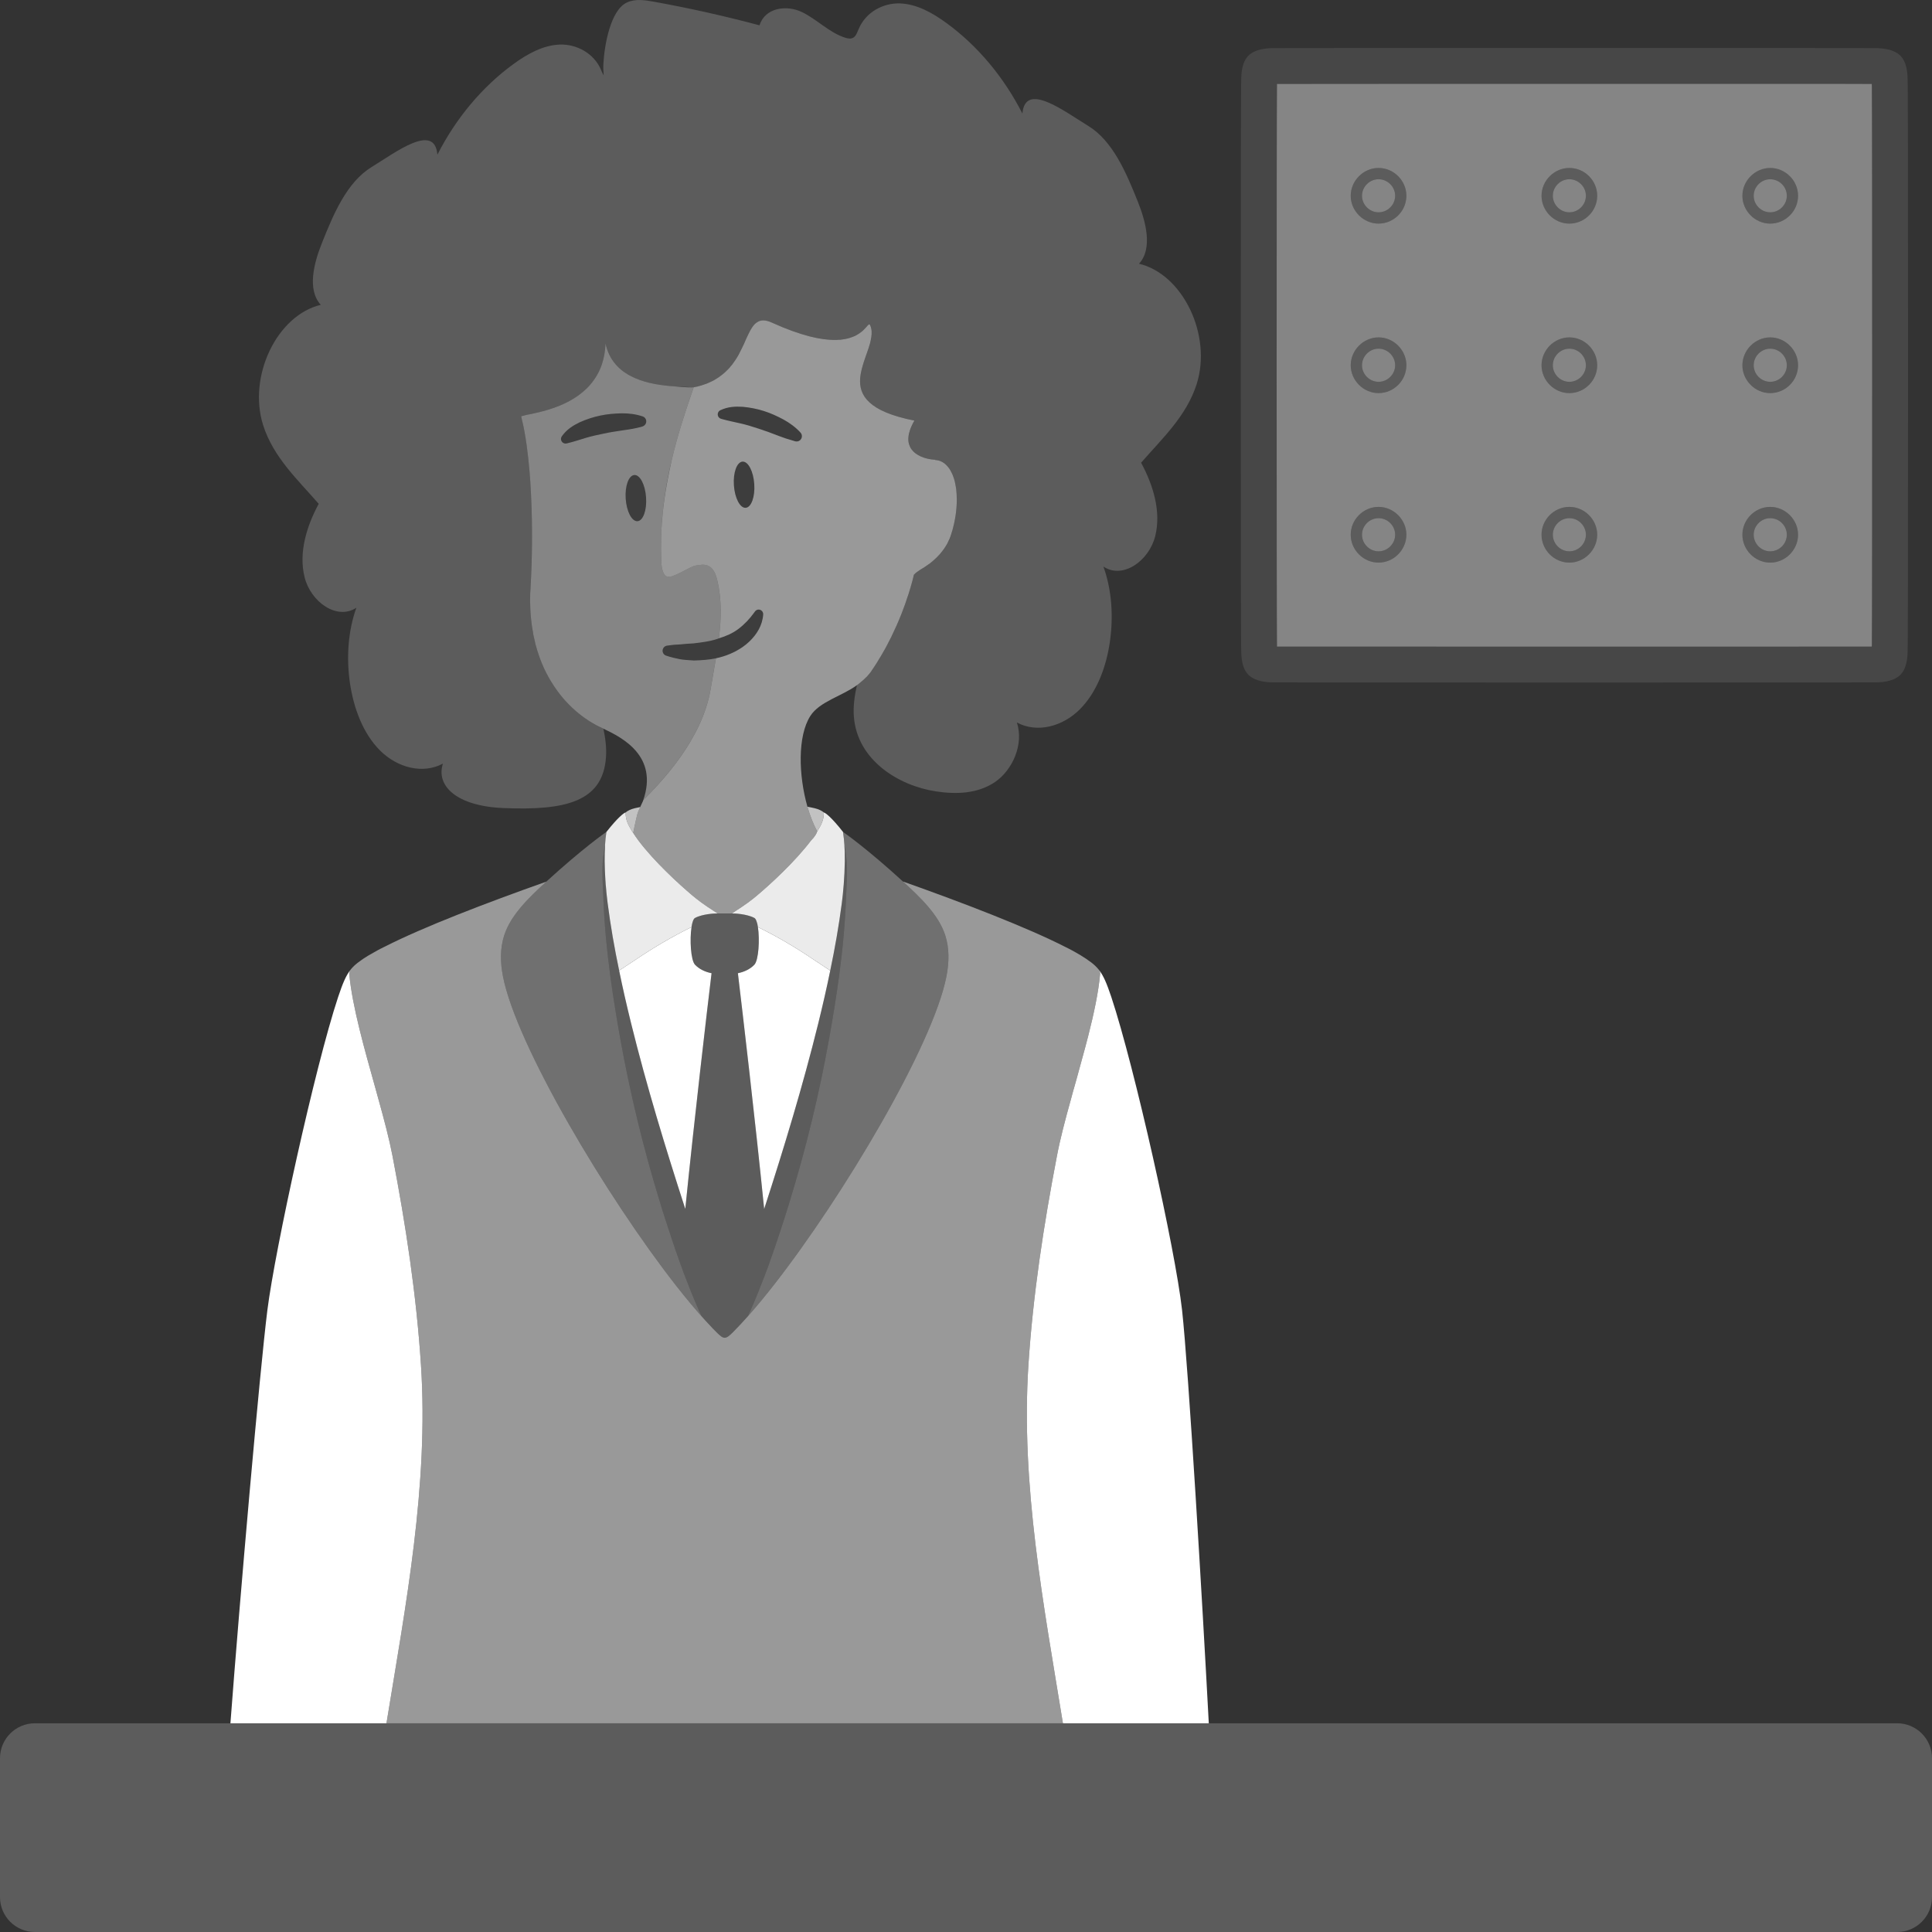
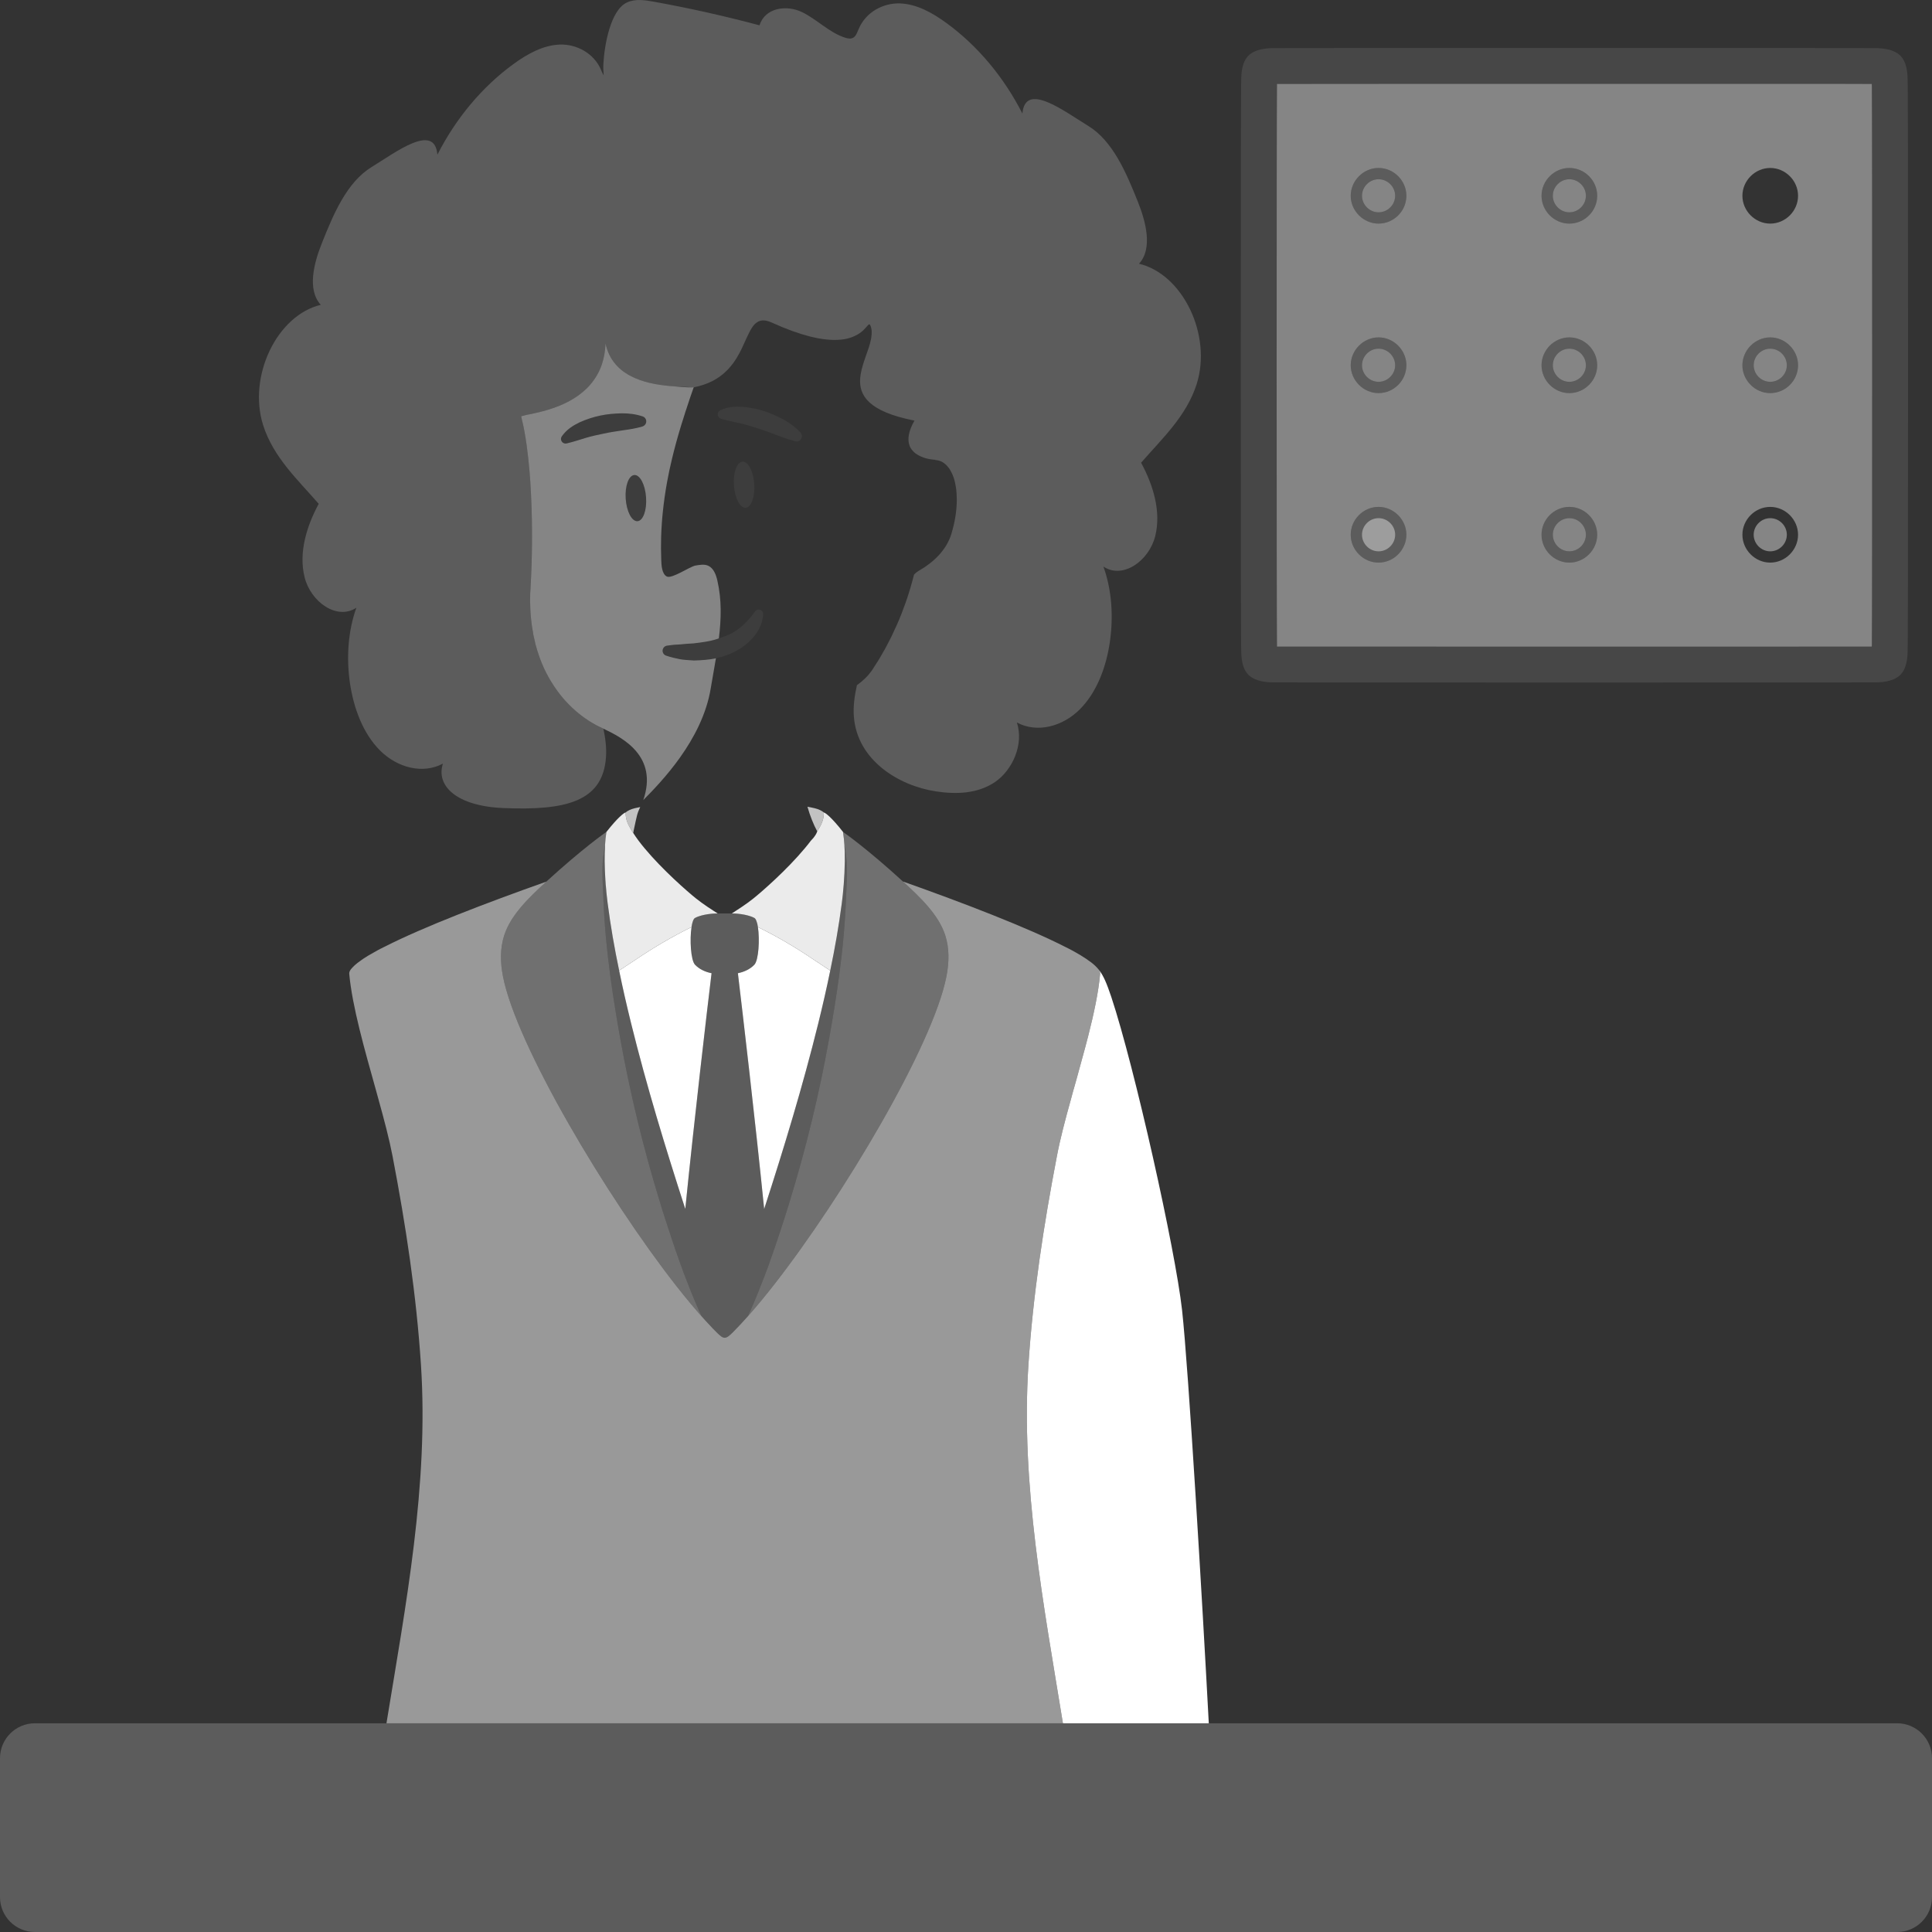
<svg xmlns="http://www.w3.org/2000/svg" viewBox="0 0 300 300">
  <rect x="0" y="0" width="300" height="300" fill="#333333" stroke="none" />
  <g fill="#fff">
    <path d="m 296.23 13.26 c -.02 -1.42 .02 -3.05 -.85 -4.27 -.89 -1.25 -2.73 -1.51 -4.15 -1.52 -4.43 -.03 -89.09 -.03 -93.51 0 -1.42 .01 -3.27 .27 -4.16 1.52 -.86 1.22 -.82 2.85 -.84 4.27 -.07 4.09 -.07 82.83 0 86.91 .02 1.42 -.02 3.05 .84 4.27 .89 1.25 2.74 1.52 4.16 1.52 4.42 .03 89.08 .03 93.51 0 1.42 0 3.26 -.27 4.15 -1.52 .87 -1.22 .83 -2.85 .85 -4.27 .07 -4.08 .07 -82.82 0 -86.91 z m -5.57 86.82 s -.01 .31 -.01 .32 c -4.89 .01 -1.36 .01 -29.08 .01 s -58.41 0 -63.28 -.01 v -.32 c -.07 -4.05 -.07 -82.68 0 -86.73 v -.31 c 4.87 -.02 35.55 -.02 63.28 -.02 s 24.2 0 29.08 .02 l .01 .31 c .06 4.06 .06 82.68 0 86.73 z" opacity=".1" />
    <path d="m 290.66 13.35 l -.01 -.31 c -4.88 -.02 -1.36 -.02 -29.08 -.02 s -58.41 0 -63.28 .02 v .31 c -.07 4.05 -.07 82.68 0 86.73 v .32 c 4.87 .01 35.55 .01 63.28 .01 s 24.19 0 29.08 -.01 c 0 -.01 .01 -.32 .01 -.32 .06 -4.05 .06 -82.67 0 -86.73 z m -76.6 74.01 c -2.35 0 -4.32 -1.97 -4.32 -4.33 s 1.97 -4.32 4.32 -4.32 4.32 1.97 4.32 4.32 -1.96 4.33 -4.32 4.33 z m 0 -26.32 c -2.35 0 -4.32 -1.97 -4.32 -4.32 s 1.97 -4.33 4.32 -4.33 4.32 1.97 4.32 4.33 -1.96 4.32 -4.32 4.32 z m 0 -26.32 c -2.35 0 -4.32 -1.97 -4.32 -4.32 s 1.97 -4.32 4.32 -4.32 4.32 1.96 4.32 4.32 -1.96 4.32 -4.32 4.32 z m 29.63 52.64 c -2.36 0 -4.32 -1.97 -4.32 -4.33 s 1.96 -4.32 4.32 -4.32 4.32 1.97 4.32 4.32 -1.96 4.33 -4.32 4.33 z m 0 -26.32 c -2.36 0 -4.32 -1.97 -4.32 -4.32 s 1.96 -4.33 4.32 -4.33 4.32 1.97 4.32 4.33 -1.96 4.32 -4.32 4.32 z m 0 -26.32 c -2.36 0 -4.32 -1.97 -4.32 -4.32 s 1.96 -4.32 4.32 -4.32 4.32 1.96 4.32 4.32 -1.96 4.32 -4.32 4.32 z m 31.19 52.64 c -2.35 0 -4.32 -1.97 -4.32 -4.33 s 1.97 -4.32 4.32 -4.32 4.32 1.97 4.32 4.32 -1.96 4.33 -4.32 4.33 z m 0 -26.32 c -2.35 0 -4.32 -1.97 -4.32 -4.32 s 1.97 -4.33 4.32 -4.33 4.32 1.97 4.32 4.33 -1.96 4.32 -4.32 4.32 z m 0 -26.32 c -2.35 0 -4.32 -1.97 -4.32 -4.32 s 1.97 -4.32 4.32 -4.32 4.32 1.96 4.32 4.32 -1.96 4.32 -4.32 4.32 z" opacity=".4" />
    <path d="m 214.06 26.08 c -2.35 0 -4.32 1.96 -4.32 4.32 s 1.97 4.32 4.32 4.32 4.32 -1.97 4.32 -4.32 -1.96 -4.32 -4.32 -4.32 z m 0 6.89 c -1.4 0 -2.57 -1.17 -2.57 -2.57 s 1.17 -2.57 2.57 -2.57 c 1.41 0 2.58 1.17 2.58 2.57 s -1.17 2.57 -2.58 2.57 z" opacity=".2" />
    <path d="m 216.64 30.4 c 0 1.4 -1.17 2.57 -2.58 2.57 -1.4 0 -2.57 -1.17 -2.57 -2.57 s 1.17 -2.57 2.57 -2.57 c 1.41 0 2.58 1.17 2.58 2.57 z" opacity=".4" />
    <path d="m 214.06 52.39 c -2.35 0 -4.32 1.97 -4.32 4.33 s 1.97 4.32 4.32 4.32 4.32 -1.97 4.32 -4.32 -1.96 -4.33 -4.32 -4.33 z m 0 6.9 c -1.4 0 -2.57 -1.17 -2.57 -2.57 0 -1.41 1.17 -2.58 2.57 -2.58 1.41 0 2.58 1.17 2.58 2.58 0 1.4 -1.17 2.57 -2.58 2.57 z" opacity=".2" />
    <path d="m 216.64 56.72 c 0 1.4 -1.17 2.57 -2.58 2.57 -1.4 0 -2.57 -1.17 -2.57 -2.57 0 -1.41 1.17 -2.58 2.57 -2.58 1.41 0 2.58 1.17 2.58 2.58 z" opacity=".4" />
-     <path d="m 214.06 78.71 c -2.35 0 -4.32 1.97 -4.32 4.32 s 1.97 4.33 4.32 4.33 4.32 -1.97 4.32 -4.33 -1.96 -4.32 -4.32 -4.32 z m 0 6.9 c -1.4 0 -2.57 -1.17 -2.57 -2.58 0 -1.4 1.17 -2.57 2.57 -2.57 1.41 0 2.58 1.17 2.58 2.57 0 1.41 -1.17 2.58 -2.58 2.58 z" opacity=".2" />
+     <path d="m 214.06 78.71 c -2.35 0 -4.32 1.97 -4.32 4.32 s 1.97 4.33 4.32 4.33 4.32 -1.97 4.32 -4.33 -1.96 -4.32 -4.32 -4.32 z m 0 6.9 z" opacity=".2" />
    <path d="m 216.64 83.03 c 0 1.41 -1.17 2.58 -2.58 2.58 -1.4 0 -2.57 -1.17 -2.57 -2.58 0 -1.4 1.17 -2.57 2.57 -2.57 1.41 0 2.58 1.17 2.58 2.57 z" opacity=".4" />
    <path d="m 243.69 26.08 c -2.36 0 -4.32 1.96 -4.32 4.32 s 1.96 4.32 4.32 4.32 4.32 -1.97 4.32 -4.32 -1.96 -4.32 -4.32 -4.32 z m 0 6.89 c -1.4 0 -2.57 -1.17 -2.57 -2.57 s 1.17 -2.57 2.57 -2.57 2.57 1.17 2.57 2.57 -1.17 2.57 -2.57 2.57 z" opacity=".2" />
    <path d="m 246.26 30.4 c 0 1.4 -1.17 2.57 -2.57 2.57 s -2.57 -1.17 -2.57 -2.57 1.17 -2.57 2.57 -2.57 2.57 1.17 2.57 2.57 z" opacity=".4" />
    <path d="m 243.69 52.39 c -2.36 0 -4.32 1.97 -4.32 4.33 s 1.96 4.32 4.32 4.32 4.32 -1.97 4.32 -4.32 -1.96 -4.33 -4.32 -4.33 z m 0 6.9 c -1.4 0 -2.57 -1.17 -2.57 -2.57 0 -1.41 1.17 -2.58 2.57 -2.58 s 2.57 1.17 2.57 2.58 c 0 1.4 -1.17 2.57 -2.57 2.57 z" opacity=".2" />
    <path d="m 246.26 56.72 c 0 1.4 -1.17 2.57 -2.57 2.57 s -2.57 -1.17 -2.57 -2.57 c 0 -1.41 1.17 -2.58 2.57 -2.58 s 2.57 1.17 2.57 2.58 z" opacity=".4" />
    <path d="m 243.69 78.71 c -2.36 0 -4.32 1.97 -4.32 4.32 s 1.96 4.33 4.32 4.33 4.32 -1.97 4.32 -4.33 -1.96 -4.32 -4.32 -4.32 z m 0 6.9 c -1.4 0 -2.57 -1.17 -2.57 -2.58 0 -1.4 1.17 -2.57 2.57 -2.57 s 2.57 1.17 2.57 2.57 c 0 1.41 -1.17 2.58 -2.57 2.58 z" opacity=".2" />
    <path d="m 246.26 83.03 c 0 1.41 -1.17 2.58 -2.57 2.58 s -2.57 -1.17 -2.57 -2.58 c 0 -1.4 1.17 -2.57 2.57 -2.57 s 2.57 1.17 2.57 2.57 z" opacity=".4" />
-     <path d="m 274.88 26.08 c -2.35 0 -4.32 1.96 -4.32 4.32 s 1.97 4.32 4.32 4.32 4.32 -1.97 4.32 -4.32 -1.96 -4.32 -4.32 -4.32 z m 0 6.89 c -1.4 0 -2.57 -1.17 -2.57 -2.57 s 1.17 -2.57 2.57 -2.57 c 1.41 0 2.58 1.17 2.58 2.57 s -1.17 2.57 -2.58 2.57 z" opacity=".2" />
-     <path d="m 277.46 30.4 c 0 1.4 -1.17 2.57 -2.58 2.57 -1.4 0 -2.57 -1.17 -2.57 -2.57 s 1.17 -2.57 2.57 -2.57 c 1.41 0 2.58 1.17 2.58 2.57 z" opacity=".4" />
    <path d="m 274.88 52.39 c -2.35 0 -4.32 1.97 -4.32 4.33 s 1.97 4.32 4.32 4.32 4.32 -1.97 4.32 -4.32 -1.96 -4.33 -4.32 -4.33 z m 0 6.9 c -1.4 0 -2.57 -1.17 -2.57 -2.57 0 -1.41 1.17 -2.58 2.57 -2.58 1.41 0 2.58 1.17 2.58 2.58 0 1.4 -1.17 2.57 -2.58 2.57 z" opacity=".2" />
    <path d="m 277.46 56.72 c 0 1.4 -1.17 2.57 -2.58 2.57 -1.4 0 -2.57 -1.17 -2.57 -2.57 0 -1.41 1.17 -2.58 2.57 -2.58 1.41 0 2.58 1.17 2.58 2.58 z" opacity=".4" />
-     <path d="m 274.88 78.71 c -2.35 0 -4.32 1.97 -4.32 4.32 s 1.97 4.33 4.32 4.33 4.32 -1.97 4.32 -4.33 -1.96 -4.32 -4.32 -4.32 z m 0 6.9 c -1.4 0 -2.57 -1.17 -2.57 -2.58 0 -1.4 1.17 -2.57 2.57 -2.57 1.41 0 2.58 1.17 2.58 2.57 0 1.41 -1.17 2.58 -2.58 2.58 z" opacity=".2" />
    <path d="m 277.46 83.03 c 0 1.41 -1.17 2.58 -2.58 2.58 -1.4 0 -2.57 -1.17 -2.57 -2.58 0 -1.4 1.17 -2.57 2.57 -2.57 1.41 0 2.58 1.17 2.58 2.57 z" opacity=".4" />
-     <path d="m 60.01 267.59 h -24.23 c 1.48 -19.64 4.57 -54.86 5.74 -64.16 1.19 -9.43 7.37 -37.71 10.98 -48.6 .72 -2.16 1.23 -3.37 1.96 -4.28 -.18 .24 -.25 .47 -.23 .67 .47 5.09 2.38 11.73 4.12 17.96 .14 .5 .28 .99 .41 1.49 .89 3.19 1.69 6.23 2.19 8.83 2.06 10.73 3.71 21.56 4.42 32.48 1.21 18.63 -2.36 37.21 -5.36 55.61 z" />
    <path d="m 187.7 267.59 h -22.65 c -2.99 -18.41 -6.56 -36.98 -5.36 -55.61 .71 -10.92 2.37 -21.75 4.43 -32.48 .49 -2.6 1.29 -5.64 2.18 -8.83 .12 -.46 .25 -.91 .37 -1.37 .03 -.08 .05 -.17 .08 -.26 .16 -.58 .33 -1.16 .49 -1.75 .44 -1.57 .87 -3.15 1.29 -4.72 .15 -.56 .29 -1.13 .44 -1.68 .89 -3.48 1.6 -6.82 1.86 -9.67 .02 -.19 -.04 -.4 -.21 -.64 .73 .91 1.23 2.11 1.95 4.25 3.61 10.89 9.93 39.16 10.98 48.6 1 9.03 3.18 45.79 4.15 64.16 z" />
    <path d="m 170.83 151.22 c -.26 2.85 -.97 6.19 -1.86 9.67 -.15 .55 -.29 1.12 -.44 1.68 -.42 1.57 -.85 3.15 -1.29 4.72 -.16 .59 -.33 1.17 -.49 1.75 -.03 .09 -.05 .18 -.08 .26 -.12 .46 -.25 .91 -.37 1.37 -.89 3.19 -1.69 6.23 -2.18 8.83 -2.06 10.73 -3.72 21.56 -4.43 32.48 -1.2 18.63 2.37 37.2 5.36 55.61 h -105.04 c 3 -18.4 6.57 -36.98 5.36 -55.61 -.71 -10.92 -2.36 -21.75 -4.42 -32.48 -.5 -2.6 -1.3 -5.64 -2.19 -8.83 -.13 -.5 -.27 -.99 -.41 -1.49 -1.74 -6.23 -3.65 -12.87 -4.12 -17.96 -.02 -.2 .05 -.43 .23 -.67 0 -.01 .01 -.02 .02 -.03 .08 -.1 .16 -.19 .24 -.28 .09 -.09 .17 -.18 .26 -.26 .09 -.09 .19 -.17 .29 -.26 s .2 -.17 .31 -.25 c .02 -.02 .04 -.04 .06 -.04 .15 -.12 .31 -.23 .48 -.35 .23 -.17 .47 -.33 .74 -.49 .15 -.11 .32 -.2 .49 -.3 .38 -.22 .79 -.46 1.23 -.7 l .45 -.24 c .25 -.12 .51 -.26 .79 -.39 5.89 -3 15.61 -6.73 25.01 -10.06 -2.55 2.35 -5.49 5.08 -6.54 8.34 -.65 2.02 -.62 4.19 -.19 6.39 2.09 10.67 16.03 34.13 26.86 47.98 1.61 2.05 3.14 3.89 4.57 5.44 .2 .22 .4 .43 .6 .64 .38 .42 .76 .82 1.13 1.18 1.15 1.15 1.39 1.14 2.55 0 .36 -.36 .74 -.76 1.13 -1.18 s .79 -.86 1.2 -1.31 c 1.25 -1.4 2.58 -3.01 3.96 -4.77 10.84 -13.85 24.78 -37.31 26.86 -47.98 .43 -2.2 .47 -4.37 -.18 -6.39 -1.05 -3.26 -3.99 -5.99 -6.55 -8.34 q -.01 -.01 -.02 -.02 c 9.51 3.37 19.36 7.17 25.23 10.17 .17 .08 .32 .17 .48 .24 .16 .08 .31 .16 .46 .24 .45 .24 .87 .48 1.25 .71 .03 .01 .06 .03 .08 .04 1.38 .86 2.24 1.45 2.91 2.3 .17 .24 .23 .45 .21 .64 z" opacity=".5" />
    <path d="m 127.96 126.18 c -.04 -.01 -.05 0 -.04 .02 .02 1.11 -.4 1.89 -1.02 2.9 -.59 -1.09 -1.11 -2.4 -1.52 -3.83 .4 .07 .78 .15 1.12 .23 .62 .15 1.1 .38 1.46 .68 z" opacity=".7" />
    <path d="m 99.41 125.32 c -.49 1.05 -.48 1.17 -1 3.58 -.03 .16 -.06 .31 -.08 .45 -.07 -.09 -.12 -.17 -.17 -.25 -.62 -1.01 -1.03 -1.79 -1.01 -2.9 .01 -.02 0 -.03 -.04 -.02 .36 -.3 .84 -.53 1.46 -.68 .26 -.06 .54 -.12 .84 -.18 z" opacity=".7" />
-     <path d="m 148.54 76.71 c -.01 -.25 -.03 -.5 -.06 -.74 -.02 -.17 -.05 -.33 -.08 -.49 -.02 -.16 -.05 -.32 -.09 -.47 -.04 -.21 -.09 -.41 -.15 -.6 -.01 -.02 -.01 -.05 -.02 -.07 -.03 -.08 -.06 -.15 -.08 -.23 -.05 -.14 -.1 -.27 -.15 -.4 -.04 -.1 -.09 -.2 -.14 -.3 -.07 -.14 -.14 -.28 -.22 -.41 -.08 -.15 -.17 -.28 -.27 -.4 -.01 -.01 -.01 -.02 -.03 -.03 -.09 -.12 -.19 -.24 -.3 -.34 0 -.01 -.01 -.02 -.02 -.03 -.08 -.08 -.17 -.16 -.27 -.23 -.05 -.05 -.11 -.09 -.17 -.12 -.05 -.04 -.11 -.07 -.17 -.11 -.1 -.06 -.2 -.11 -.31 -.15 -.03 -.01 -.06 -.02 -.09 -.02 -.03 -.02 -.07 -.03 -.1 -.04 -.06 -.02 -.13 -.04 -.2 -.05 h -.01 c -.13 -.03 -.26 -.04 -.39 -.05 h -.01 c 0 -.02 .01 -.03 .01 -.04 -.05 0 -.12 0 -.2 -.01 -.02 0 -.04 -.01 -.07 -.01 -.79 -.06 -2.23 -.36 -3.12 -1.26 -.09 -.09 -.18 -.19 -.26 -.3 -.08 -.1 -.15 -.21 -.21 -.33 s -.12 -.25 -.16 -.38 c -.1 -.27 -.15 -.57 -.15 -.9 0 -.77 .27 -1.72 .94 -2.89 -7.16 -1.41 -8.64 -3.92 -8.42 -6.61 .01 -.16 .03 -.33 .06 -.49 0 -.04 .01 -.08 .02 -.12 .04 -.25 .09 -.5 .15 -.74 .05 -.2 .11 -.41 .17 -.61 .04 -.17 .09 -.33 .15 -.49 v -.01 c .11 -.32 .22 -.65 .33 -.97 .06 -.16 .11 -.32 .17 -.48 .1 -.28 .19 -.55 .28 -.82 .04 -.14 .08 -.27 .12 -.4 .05 -.13 .08 -.27 .11 -.4 s .07 -.26 .09 -.39 c .03 -.13 .05 -.25 .07 -.38 .11 -.67 .09 -1.3 -.15 -1.86 -.03 -.06 -.05 -.11 -.08 -.13 -.01 -.02 -.02 -.03 -.04 -.04 -.06 -.03 -.12 .01 -.2 .09 l -.12 .12 c -.06 .07 -.13 .15 -.21 .24 -.04 .05 -.09 .1 -.14 .15 -.04 .05 -.1 .1 -.15 .16 -.14 .15 -.3 .3 -.49 .44 -.1 .07 -.21 .15 -.32 .23 -.08 .05 -.15 .09 -.23 .14 -.24 .16 -.52 .29 -.84 .4 -.14 .06 -.29 .11 -.44 .15 -.1 .03 -.2 .05 -.3 .08 -.14 .03 -.28 .06 -.43 .09 -.14 .03 -.29 .05 -.44 .06 -.15 .03 -.3 .04 -.46 .04 -.57 .05 -1.21 .03 -1.93 -.05 -.17 -.01 -.34 -.03 -.52 -.06 -.14 -.02 -.28 -.04 -.43 -.07 -.07 -.01 -.13 -.02 -.2 -.03 -.22 -.04 -.46 -.08 -.69 -.14 -.2 -.04 -.4 -.08 -.61 -.14 -.04 -.01 -.09 -.02 -.13 -.03 -1.64 -.42 -3.58 -1.1 -5.87 -2.14 -.52 -.24 -.97 -.35 -1.35 -.35 -.22 0 -.41 .03 -.59 .1 -.08 .03 -.16 .06 -.23 .11 -.03 .01 -.06 .03 -.09 .05 -.09 .05 -.18 .11 -.26 .18 -.01 .01 -.01 .02 -.02 .02 l -.02 .02 c -.04 .03 -.08 .07 -.11 .1 -.11 .11 -.21 .23 -.3 .36 -.04 .04 -.07 .09 -.1 .14 -.07 .1 -.13 .2 -.19 .3 -.01 0 -.01 .01 -.01 .01 -.06 .1 -.12 .21 -.17 .32 -.06 .11 -.12 .23 -.18 .35 s -.12 .25 -.18 .38 c -.07 .13 -.13 .27 -.19 .4 -.22 .5 -.45 1.03 -.72 1.57 -.09 .19 -.18 .37 -.28 .55 -.01 .01 -.01 .02 -.01 .03 -.28 .55 -.61 1.09 -1 1.62 -.12 .18 -.26 .35 -.41 .52 -.13 .17 -.28 .34 -.44 .5 -.02 .01 -.03 .03 -.05 .05 -.17 .17 -.35 .34 -.54 .51 s -.39 .32 -.6 .47 c -.01 .01 -.02 .02 -.03 .03 -.21 .15 -.43 .3 -.67 .44 -.17 .11 -.35 .21 -.54 .3 -.02 .01 -.04 .02 -.06 .03 -.39 .2 -.82 .38 -1.29 .53 -.17 .06 -.34 .11 -.52 .16 -.1 .03 -.21 .06 -.32 .09 -.22 .05 -.44 .1 -.68 .15 -.39 1.12 -.77 2.22 -1.12 3.31 -.12 .35 -.24 .7 -.34 1.05 -.17 .52 -.34 1.04 -.49 1.55 -.53 1.74 -1.01 3.46 -1.42 5.19 -.28 1.21 -.53 2.41 -.75 3.62 -.29 1.57 -.52 3.15 -.69 4.76 -.05 .53 -.1 1.07 -.14 1.62 -.05 .73 -.09 1.47 -.11 2.21 -.03 1.14 -.03 2.3 .02 3.5 .02 .75 .08 2.17 .86 2.57 .79 .4 3.57 -1.54 4.44 -1.7 .67 -.11 1.38 -.25 2 .03 .84 .39 1.21 1.4 1.42 2.33 .68 2.95 .6 5.93 .23 8.94 1.1 -.34 2.15 -.79 3.03 -1.46 .93 -.7 1.79 -1.61 2.47 -2.57 l .1 -.14 c .23 -.32 .67 -.39 .98 -.17 .21 .15 .31 .39 .3 .62 -.12 1.73 -1.01 3.13 -2.18 4.24 -1.17 1.1 -2.62 1.85 -4.09 2.3 -.35 .11 -.71 .2 -1.06 .27 -.01 .06 -.02 .11 -.03 .16 -.01 .06 -.02 .11 -.03 .15 -.25 1.47 -.52 2.94 -.76 4.4 -1.33 8.06 -7.83 14.64 -10.47 17.32 -.02 .04 -.03 .08 -.04 .13 -.19 .4 -.33 .7 -.44 .95 -.49 1.05 -.48 1.17 -1 3.58 -.03 .16 -.06 .31 -.08 .45 .48 .76 1.09 1.57 1.76 2.37 2.77 3.33 6.63 6.71 7.97 7.78 .57 .45 1.17 .89 1.78 1.3 .31 .21 .62 .41 .93 .61 .22 .15 .45 .29 .67 .43 h .02 c .66 -.01 1.5 -.01 2.15 0 .23 -.14 .45 -.28 .68 -.43 .31 -.2 .62 -.4 .93 -.61 .62 -.41 1.21 -.85 1.78 -1.3 1.34 -1.07 5.2 -4.45 7.97 -7.78 .33 -.39 .65 -.79 .94 -1.18 .01 -.01 .02 -.03 .04 -.04 .26 -.25 .48 -.53 .66 -.81 .12 -.19 .22 -.39 .29 -.59 -.59 -1.09 -1.11 -2.4 -1.52 -3.83 -1.38 -4.83 -1.56 -10.97 .45 -14.1 1.43 -2.24 4.9 -3.07 7.22 -4.77 h .01 c .14 -.11 .27 -.21 .4 -.31 .17 -.14 .34 -.27 .5 -.42 .2 -.18 .4 -.36 .58 -.55 .03 -.02 .05 -.04 .08 -.07 .04 -.05 .08 -.09 .12 -.14 .07 -.07 .13 -.14 .19 -.22 .1 -.12 .2 -.24 .29 -.36 .01 -.01 .01 -.02 .02 -.03 .04 -.06 .09 -.13 .13 -.19 .14 -.2 .28 -.41 .41 -.62 .13 -.2 .27 -.41 .4 -.62 .22 -.35 .43 -.71 .65 -1.07 .01 -.03 .03 -.06 .05 -.09 .05 -.08 .1 -.17 .15 -.26 .02 -.03 .04 -.07 .05 -.1 .2 -.32 .38 -.64 .55 -.97 .01 -.02 .02 -.04 .03 -.06 .25 -.46 .49 -.92 .72 -1.39 .29 -.61 .58 -1.23 .86 -1.85 .27 -.62 .54 -1.25 .79 -1.89 v -.01 c .19 -.48 .37 -.96 .54 -1.45 s .34 -.98 .5 -1.48 c .21 -.67 .41 -1.33 .59 -2.01 .09 -.34 .18 -.68 .26 -1.02 h .01 c .07 -.07 .14 -.14 .22 -.21 .06 -.05 .12 -.11 .19 -.16 .08 -.06 .17 -.12 .26 -.18 .09 -.07 .18 -.12 .27 -.18 .48 -.28 .97 -.6 1.45 -.96 h .01 c .19 -.14 .37 -.29 .55 -.45 .11 -.09 .21 -.18 .32 -.29 .1 -.1 .21 -.2 .31 -.3 .31 -.3 .61 -.64 .87 -1 .09 -.12 .18 -.24 .27 -.37 .17 -.25 .32 -.5 .47 -.77 v -.01 c .23 -.43 .43 -.89 .58 -1.38 .07 -.23 .14 -.47 .21 -.7 .08 -.31 .16 -.61 .23 -.92 .02 -.08 .03 -.17 .05 -.25 .03 -.16 .06 -.31 .09 -.46 s .05 -.3 .08 -.45 c .14 -.9 .21 -1.78 .21 -2.61 0 -.29 -.01 -.58 -.03 -.86 z m -32.75 2.14 c -.88 .06 -1.69 -1.5 -1.83 -3.48 s .46 -3.63 1.34 -3.69 c .87 -.06 1.69 1.5 1.82 3.48 .14 1.98 -.46 3.63 -1.33 3.69 z m 8.46 -10.51 c -.21 .19 -.48 .25 -.73 .19 h -.03 c -.18 -.05 -.35 -.11 -.52 -.16 -.66 -.18 -1.28 -.39 -1.88 -.62 -.18 -.07 -.36 -.13 -.53 -.2 -.77 -.3 -1.54 -.58 -2.32 -.84 -.06 -.02 -.12 -.04 -.18 -.06 -.1 -.03 -.2 -.07 -.3 -.1 -.93 -.31 -1.86 -.6 -2.81 -.81 -.92 -.21 -1.91 -.41 -2.81 -.66 l -.17 -.05 c -.38 -.11 -.6 -.5 -.49 -.88 .06 -.21 .2 -.37 .38 -.45 1.19 -.56 2.32 -.6 3.47 -.53 1.13 .1 2.24 .32 3.31 .66 s 2.08 .81 3.05 1.33 c .97 .54 1.86 1.19 2.62 2.02 .3 .34 .27 .86 -.06 1.16 z" opacity=".5" />
    <path d="m 124.25 68.34 c -.21 .19 -.48 .25 -.73 .19 h -.03 c -.18 -.05 -.35 -.11 -.52 -.16 -.66 -.18 -1.28 -.39 -1.88 -.62 -.18 -.07 -.36 -.13 -.53 -.2 -.77 -.3 -1.54 -.58 -2.32 -.84 -.06 -.02 -.12 -.04 -.18 -.06 -.1 -.03 -.2 -.07 -.3 -.1 -.93 -.31 -1.86 -.6 -2.81 -.81 -.92 -.21 -1.91 -.41 -2.81 -.66 l -.17 -.05 c -.38 -.11 -.6 -.5 -.49 -.88 .06 -.21 .2 -.37 .38 -.45 1.19 -.56 2.32 -.6 3.47 -.53 1.13 .1 2.24 .32 3.31 .66 s 2.08 .81 3.05 1.33 c .97 .54 1.86 1.19 2.62 2.02 .3 .34 .27 .86 -.06 1.16 z" opacity=".05" />
    <path d="m 115.79 78.85 c -.88 .06 -1.69 -1.5 -1.83 -3.48 s .46 -3.63 1.34 -3.69 c .87 -.06 1.69 1.5 1.82 3.48 .14 1.98 -.46 3.63 -1.33 3.69 z" opacity=".05" />
    <path d="m 110.49 151.12 c -.73 6.03 -2.65 22.41 -4.08 36.6 -3.09 -9.53 -6.01 -19.1 -8.41 -28.81 -.67 -2.72 -1.3 -5.45 -1.86 -8.2 .96 -.64 1.88 -1.23 2.68 -1.77 2.71 -1.83 5.58 -3.52 8.56 -4.98 -.3 1.92 -.12 5.14 .54 5.84 .66 .69 1.57 1.12 2.57 1.32 z" />
    <path d="m 128.92 150.71 c -.56 2.75 -1.19 5.48 -1.86 8.2 -2.4 9.71 -5.31 19.29 -8.4 28.82 -1.43 -14.19 -3.36 -30.57 -4.08 -36.61 .99 -.2 1.92 -.64 2.56 -1.32 .66 -.7 .85 -3.92 .55 -5.84 2.99 1.46 5.85 3.15 8.55 4.98 .8 .54 1.72 1.13 2.68 1.77 z" />
    <path d="m 131.18 133.77 c -.03 2.43 -.25 4.84 -.46 6.45 -.46 3.52 -1.07 7.01 -1.8 10.49 -.96 -.64 -1.88 -1.23 -2.68 -1.77 -2.7 -1.83 -5.56 -3.52 -8.55 -4.98 -.05 -.36 -.12 -.67 -.22 -.91 -.09 -.26 -.2 -.44 -.33 -.51 -.17 -.09 -.35 -.17 -.55 -.24 -.59 -.21 -1.32 -.35 -2.08 -.42 -.17 -.02 -.49 -.03 -.88 -.04 .22 -.14 .44 -.28 .66 -.43 .31 -.2 .62 -.4 .93 -.61 .62 -.41 1.21 -.85 1.78 -1.3 1.34 -1.07 5.2 -4.45 7.97 -7.78 .33 -.39 .65 -.79 .94 -1.18 .01 -.01 .02 -.03 .04 -.04 .26 -.25 .48 -.53 .66 -.81 .12 -.19 .22 -.39 .29 -.59 .62 -1.01 1.04 -1.79 1.02 -2.9 -.01 -.02 0 -.03 .04 -.02 0 -.01 .01 -.01 .02 0 .22 .07 1.11 .69 2.93 3.01 h -.01 c .11 .67 .18 1.4 .23 2.15 -.01 -.01 -.01 -.02 -.01 -.03 .02 .31 .03 .63 .05 .95 .01 .5 .01 1 .01 1.51 z" opacity=".9" />
    <path d="m 111.44 141.84 c -.39 .01 -.72 .02 -.89 .04 -.76 .07 -1.48 .21 -2.08 .42 -.2 .07 -.38 .15 -.55 .24 -.13 .07 -.24 .25 -.33 .51 -.09 .24 -.16 .55 -.21 .91 -2.98 1.46 -5.85 3.15 -8.56 4.98 -.8 .54 -1.72 1.13 -2.68 1.77 -.73 -3.48 -1.34 -6.97 -1.79 -10.49 -.03 -.21 -.06 -.44 -.08 -.68 -.07 -.58 -.14 -1.23 -.19 -1.93 -.01 -.04 -.01 -.09 -.02 -.13 -.02 -.29 -.04 -.59 -.06 -.89 -.06 -.91 -.1 -1.87 -.11 -2.83 0 -.83 .01 -1.65 .06 -2.45 0 .01 -.01 .02 -.01 .03 .04 -.75 .11 -1.48 .22 -2.15 1.82 -2.32 2.71 -2.94 2.93 -3.01 .01 -.01 .02 -.01 .02 0 .04 -.01 .05 0 .04 .02 -.02 1.11 .39 1.89 1.01 2.9 .05 .08 .1 .16 .17 .25 .48 .76 1.09 1.57 1.76 2.37 2.77 3.33 6.63 6.71 7.97 7.78 .57 .45 1.17 .89 1.78 1.3 .31 .21 .62 .41 .93 .61 .22 .15 .45 .29 .67 .43 z" opacity=".9" />
    <path d="m 109.53 205.05 c -1.43 -1.55 -2.96 -3.39 -4.57 -5.44 -10.83 -13.85 -24.77 -37.31 -26.86 -47.98 -.43 -2.2 -.46 -4.37 .19 -6.39 1.05 -3.26 3.99 -5.99 6.54 -8.34 l .01 -.01 c 5.54 -5.07 9.26 -7.7 9.32 -7.7 -.11 .67 -.18 1.4 -.22 2.15 -.09 .36 -.16 .73 -.19 1.11 -.08 .46 -.13 .94 -.16 1.42 -.13 1.87 .04 3.82 .08 5.17 .14 4.21 .55 8.42 1.11 12.6 v .01 c .44 3.26 .97 6.5 1.55 9.72 1.52 8.44 3.54 16.79 6.05 24.99 q 0 .01 .01 .02 c 0 .01 .01 .02 .01 .03 .27 .91 .55 1.83 .85 2.74 .74 2.3 1.51 4.63 2.35 6.96 v .02 c .4 1.12 .82 2.21 1.26 3.32 .64 1.66 1.33 3.31 2.07 4.93 .2 .23 .4 .45 .6 .67 z" opacity=".3" />
    <path d="m 146.96 151.63 c -2.08 10.67 -16.02 34.13 -26.86 47.98 -1.38 1.76 -2.71 3.37 -3.96 4.77 .74 -1.62 1.42 -3.26 2.06 -4.91 v -.01 c 0 -.01 .01 -.01 .01 -.02 .44 -1.11 .86 -2.2 1.26 -3.31 v -.02 c .83 -2.32 1.61 -4.66 2.35 -6.96 .3 -.93 .59 -1.86 .87 -2.8 v -.01 c 2.51 -8.19 4.53 -16.54 6.04 -24.97 .58 -3.22 1.11 -6.46 1.55 -9.72 .57 -4.18 .97 -8.4 1.11 -12.61 .05 -1.35 .21 -3.3 .09 -5.17 -.04 -.48 -.09 -.96 -.16 -1.42 -.04 -.38 -.11 -.75 -.19 -1.11 -.05 -.75 -.12 -1.48 -.23 -2.15 h .01 s 0 .01 .01 .01 c .27 .16 3.93 2.77 9.29 7.68 q .01 .01 .02 .02 c 2.56 2.35 5.5 5.08 6.55 8.34 .65 2.02 .61 4.19 .18 6.39 z" opacity=".3" />
    <path d="m 131.39 139.04 c -.14 4.21 -.54 8.43 -1.11 12.61 -.44 3.26 -.97 6.5 -1.55 9.72 -1.51 8.43 -3.53 16.78 -6.04 24.97 v .01 c -.28 .94 -.57 1.87 -.87 2.8 -.74 2.3 -1.52 4.64 -2.35 6.96 v .02 c -.4 1.11 -.82 2.2 -1.26 3.31 0 .01 -.01 .01 -.01 .02 v .01 c -.64 1.65 -1.32 3.29 -2.06 4.91 -.41 .45 -.81 .89 -1.2 1.31 s -.77 .82 -1.13 1.18 c -1.16 1.14 -1.4 1.15 -2.55 0 -.37 -.36 -.75 -.76 -1.13 -1.18 -.2 -.21 -.4 -.42 -.6 -.64 s -.4 -.44 -.6 -.67 c -.74 -1.62 -1.43 -3.27 -2.07 -4.93 -.44 -1.11 -.86 -2.2 -1.26 -3.32 v -.02 c -.84 -2.33 -1.61 -4.66 -2.35 -6.96 -.3 -.91 -.58 -1.83 -.85 -2.74 0 -.01 -.01 -.02 -.01 -.03 q -.01 -.01 -.01 -.02 c -2.51 -8.2 -4.53 -16.55 -6.05 -24.99 -.58 -3.22 -1.11 -6.46 -1.55 -9.72 v -.01 c -.56 -4.18 -.97 -8.39 -1.11 -12.6 -.04 -1.35 -.21 -3.3 -.08 -5.17 .03 -.48 .08 -.96 .16 -1.42 .03 -.38 .1 -.75 .19 -1.11 -.05 .79 -.06 1.61 -.06 2.43 .01 .96 .06 1.91 .12 2.82 .02 .3 .04 .6 .06 .89 .01 .04 .01 .09 .02 .13 .05 .7 .12 1.35 .19 1.93 .02 .24 .05 .47 .08 .68 .45 3.52 1.06 7.01 1.79 10.49 .56 2.75 1.19 5.48 1.86 8.2 2.4 9.71 5.32 19.28 8.41 28.81 1.43 -14.19 3.35 -30.57 4.08 -36.6 -1 -.2 -1.91 -.63 -2.57 -1.32 -.66 -.7 -.84 -3.92 -.54 -5.84 .05 -.36 .12 -.67 .21 -.91 .09 -.26 .2 -.44 .33 -.51 .17 -.09 .35 -.17 .55 -.24 .6 -.21 1.32 -.35 2.08 -.42 .17 -.02 .5 -.03 .89 -.04 h .02 c .66 -.01 1.5 -.01 2.15 0 h .02 c .39 .01 .71 .02 .88 .04 .76 .07 1.49 .21 2.08 .42 .2 .07 .38 .15 .55 .24 .13 .07 .24 .25 .33 .51 .1 .24 .17 .55 .22 .91 .3 1.92 .11 5.14 -.55 5.84 -.64 .68 -1.57 1.12 -2.56 1.32 .72 6.04 2.65 22.42 4.08 36.61 3.09 -9.53 6 -19.11 8.4 -28.82 .67 -2.72 1.3 -5.45 1.86 -8.2 .73 -3.48 1.34 -6.97 1.8 -10.49 .21 -1.61 .43 -4.02 .46 -6.45 0 -.51 0 -1.01 -.01 -1.51 -.01 -.31 -.03 -.62 -.04 -.92 .08 .36 .15 .73 .19 1.11 .07 .46 .12 .94 .16 1.42 .12 1.87 -.04 3.82 -.09 5.17 z" opacity=".2" />
    <path d="m 300 273.01 v 21.58 c 0 2.99 -2.42 5.41 -5.41 5.41 h -289.17 c -2.99 0 -5.42 -2.42 -5.42 -5.41 v -21.58 c 0 -2.99 2.43 -5.42 5.42 -5.42 h 289.17 c 2.99 0 5.41 2.43 5.41 5.42 z" opacity=".2" />
    <path d="m 185.82 59.64 c -1.59 4.99 -5.38 8.47 -8.63 12.21 1.84 3.4 3.16 7.55 2.19 11.41 -.97 3.85 -5.04 6.72 -8.04 4.72 1.31 3.64 1.56 7.74 1.01 11.63 -.57 4 -2.06 7.94 -4.71 10.57 s -6.58 3.7 -9.74 2.01 c 1.12 3.4 -.69 7.4 -3.39 9.24 -2.71 1.84 -6.04 1.93 -9.15 1.46 -5.8 -.87 -12.25 -4.83 -12.77 -11.6 -.13 -1.63 .11 -3.26 .47 -4.89 .14 -.11 .27 -.21 .4 -.31 .17 -.12 .34 -.26 .5 -.42 .21 -.17 .41 -.35 .58 -.55 .03 -.02 .05 -.04 .08 -.07 .04 -.05 .08 -.09 .12 -.14 .08 -.07 .14 -.15 .19 -.22 .1 -.12 .2 -.24 .29 -.36 .01 -.01 .01 -.02 .02 -.03 .06 -.06 .1 -.12 .14 -.18 .14 -.21 .28 -.42 .4 -.63 .13 -.2 .27 -.41 .4 -.62 .23 -.35 .45 -.71 .65 -1.07 .01 -.03 .03 -.06 .05 -.09 .05 -.08 .1 -.17 .15 -.26 .02 -.03 .04 -.07 .05 -.1 .2 -.32 .38 -.64 .55 -.97 .01 -.02 .02 -.04 .03 -.06 .25 -.46 .49 -.92 .72 -1.39 .29 -.61 .58 -1.23 .86 -1.85 s .54 -1.25 .79 -1.89 v -.01 c .19 -.48 .37 -.96 .54 -1.45 .18 -.49 .34 -.98 .5 -1.48 .21 -.67 .41 -1.33 .59 -2.01 .1 -.34 .19 -.68 .27 -1.02 .07 -.07 .14 -.14 .22 -.21 .06 -.05 .12 -.11 .19 -.16 .08 -.06 .17 -.12 .26 -.18 .09 -.05 .18 -.11 .28 -.17 .48 -.27 .96 -.59 1.44 -.97 h .01 c .19 -.14 .37 -.29 .55 -.45 .11 -.09 .21 -.18 .32 -.29 .1 -.1 .21 -.2 .31 -.3 .31 -.3 .61 -.64 .87 -1 .09 -.12 .18 -.24 .27 -.37 .17 -.24 .33 -.5 .47 -.77 v -.01 c .24 -.43 .44 -.89 .59 -1.38 .07 -.23 .14 -.47 .2 -.7 .08 -.31 .16 -.61 .23 -.92 .02 -.08 .03 -.17 .05 -.25 .03 -.16 .06 -.31 .09 -.46 s .05 -.3 .08 -.45 c .14 -.9 .21 -1.78 .21 -2.61 0 -.29 -.01 -.58 -.03 -.86 -.01 -.25 -.03 -.5 -.06 -.74 -.02 -.17 -.05 -.33 -.08 -.49 -.02 -.16 -.05 -.32 -.09 -.47 -.04 -.21 -.09 -.41 -.15 -.6 -.01 -.02 -.01 -.05 -.02 -.07 -.03 -.08 -.06 -.15 -.08 -.23 -.05 -.14 -.1 -.27 -.15 -.4 -.04 -.1 -.09 -.2 -.14 -.3 -.07 -.14 -.14 -.28 -.22 -.41 -.08 -.15 -.17 -.28 -.27 -.4 -.01 -.01 -.01 -.02 -.03 -.03 -.09 -.12 -.19 -.24 -.3 -.34 0 -.01 -.01 -.02 -.02 -.03 -.08 -.08 -.17 -.16 -.27 -.23 -.05 -.05 -.11 -.09 -.17 -.12 -.05 -.04 -.11 -.07 -.17 -.11 -.1 -.06 -.2 -.11 -.31 -.15 -.03 -.01 -.06 -.02 -.09 -.02 -.03 -.02 -.07 -.03 -.1 -.04 -.06 -.02 -.13 -.04 -.2 -.05 h -.01 c -.13 -.03 -.26 -.04 -.39 -.05 0 -.01 0 -.03 .01 -.04 h -.01 c -.05 0 -.12 0 -.2 -.01 -.02 0 -.04 -.01 -.07 -.01 -.79 -.06 -2.23 -.36 -3.12 -1.26 -.09 -.09 -.18 -.19 -.26 -.3 -.08 -.1 -.15 -.21 -.21 -.33 s -.12 -.25 -.16 -.38 c -.29 -.89 -.16 -2.12 .8 -3.79 h -.01 c -7.16 -1.41 -8.64 -3.92 -8.42 -6.61 .01 -.16 .03 -.33 .06 -.49 0 -.04 .01 -.08 .02 -.12 .04 -.25 .09 -.5 .15 -.74 .05 -.2 .11 -.41 .17 -.61 .04 -.17 .09 -.33 .15 -.49 v -.01 c .11 -.32 .22 -.65 .33 -.97 .06 -.16 .11 -.32 .17 -.48 .1 -.28 .2 -.55 .28 -.82 .04 -.14 .08 -.27 .12 -.4 .05 -.13 .08 -.27 .11 -.4 s .07 -.26 .09 -.39 c .04 -.13 .06 -.26 .07 -.38 .11 -.68 .1 -1.3 -.14 -1.86 -.03 -.07 -.06 -.12 -.09 -.13 -.01 -.03 -.02 -.04 -.04 -.04 -.06 -.03 -.12 .01 -.2 .09 l -.12 .12 c -.06 .07 -.13 .15 -.21 .24 -.04 .05 -.09 .1 -.14 .15 -.04 .05 -.1 .1 -.15 .16 -.14 .15 -.3 .3 -.49 .44 -.1 .07 -.21 .15 -.32 .23 -.08 .05 -.15 .09 -.23 .14 -.25 .14 -.53 .28 -.84 .4 -.14 .06 -.29 .11 -.44 .15 -.1 .03 -.2 .05 -.3 .08 -.14 .03 -.28 .06 -.43 .09 -.14 .03 -.29 .05 -.44 .06 -.15 .02 -.3 .03 -.46 .04 -.56 .04 -1.21 .03 -1.93 -.05 -.17 -.01 -.34 -.03 -.52 -.06 -.14 -.02 -.28 -.04 -.43 -.07 -.07 -.01 -.13 -.02 -.2 -.03 -.22 -.04 -.46 -.08 -.69 -.14 -.2 -.04 -.4 -.08 -.61 -.14 -.04 -.01 -.09 -.02 -.13 -.03 -1.64 -.42 -3.58 -1.1 -5.87 -2.14 -.52 -.24 -.97 -.35 -1.35 -.35 -.22 0 -.41 .03 -.59 .1 -.08 .03 -.16 .06 -.23 .11 -.03 .01 -.06 .03 -.09 .05 -.09 .05 -.18 .11 -.26 .18 -.01 .01 -.01 .02 -.02 .02 l -.02 .02 c -.04 .03 -.08 .07 -.11 .1 -.11 .11 -.21 .23 -.3 .36 -.04 .04 -.07 .09 -.1 .14 -.07 .1 -.13 .2 -.19 .3 -.01 0 -.01 .01 -.01 .01 -.06 .1 -.12 .21 -.17 .32 -.06 .11 -.12 .23 -.18 .35 s -.12 .25 -.18 .38 c -.07 .13 -.13 .27 -.19 .4 -.23 .5 -.46 1.02 -.72 1.57 -.09 .19 -.18 .37 -.28 .55 -.01 .01 -.01 .02 -.01 .03 -.29 .54 -.62 1.09 -1 1.62 -.13 .17 -.27 .35 -.41 .52 s -.29 .33 -.44 .5 c -.02 .01 -.03 .03 -.05 .05 -.17 .17 -.35 .34 -.54 .51 s -.39 .32 -.6 .47 c -.01 .01 -.02 .02 -.03 .03 -.21 .15 -.43 .3 -.67 .44 -.17 .11 -.35 .21 -.54 .3 -.02 .01 -.04 .02 -.06 .03 -.39 .2 -.82 .38 -1.29 .53 -.17 .06 -.34 .11 -.52 .16 -.1 .03 -.21 .06 -.32 .09 -.22 .05 -.45 .1 -.68 .15 v -.01 c -.01 0 -.02 0 -.04 .01 h -.01 c -.71 -.04 -1.69 -.06 -2.79 -.13 -.03 0 -.06 0 -.09 -.01 -3.88 -.25 -9.28 -1.22 -10.64 -6.17 -.04 -.16 -.08 -.32 -.12 -.49 -.05 1.24 -.26 2.33 -.59 3.3 -.21 .61 -.47 1.16 -.77 1.67 -.15 .26 -.31 .5 -.48 .74 -.17 .23 -.34 .46 -.53 .67 v .01 c -.17 .19 -.34 .38 -.52 .55 -1.25 1.24 -2.75 2.1 -4.23 2.71 -.38 .15 -.76 .29 -1.13 .42 -.27 .09 -.53 .17 -.78 .25 -.28 .08 -.54 .16 -.8 .22 -.17 .05 -.34 .09 -.5 .13 -.16 .03 -.32 .07 -.48 .11 -.45 .1 -.86 .18 -1.22 .26 h -.01 c -.12 .02 -.23 .04 -.33 .07 -.32 .06 -.58 .12 -.75 .17 .05 .18 .1 .37 .14 .56 .08 .31 .15 .63 .22 .96 .05 .23 .09 .47 .14 .71 .14 .75 .27 1.54 .38 2.36 .18 1.31 .33 2.7 .45 4.15 .09 1.01 .15 2.04 .2 3.09 l .03 .57 c .22 4.84 .15 9.94 -.1 14.23 -.02 .32 -.04 .64 -.04 .96 q -.01 .01 0 .02 c -.02 .79 -.02 1.56 .02 2.31 .02 .47 .06 .94 .1 1.39 .07 .91 .2 1.79 .37 2.63 .11 .54 .23 1.07 .36 1.59 0 .01 .01 .02 .01 .02 .14 .52 .29 1.02 .46 1.51 .33 .99 .72 1.91 1.16 2.77 .22 .43 .44 .84 .68 1.24 .36 .6 .74 1.17 1.14 1.71 .27 .36 .54 .7 .82 1.03 s .57 .64 .86 .94 c 1.32 1.35 2.76 2.41 4.21 3.2 .29 .16 .7 .35 1.17 .57 l .01 .01 c .31 1.51 .51 3.01 .39 4.52 -.52 6.77 -6.17 8.22 -15.96 7.8 -7.31 -.31 -10.47 -3.5 -9.35 -6.9 -3.16 1.69 -7.09 .62 -9.74 -2.01 s -4.13 -6.57 -4.71 -10.56 c -.55 -3.9 -.3 -7.99 1.01 -11.64 -3 2 -7.07 -.87 -8.04 -4.72 -.97 -3.86 .35 -8.01 2.19 -11.41 -3.25 -3.74 -7.04 -7.22 -8.63 -12.21 -2.4 -7.59 2.13 -17.06 8.95 -18.69 -2.16 -2.36 -1.06 -6.52 .2 -9.65 1.81 -4.55 3.88 -9.41 7.7 -11.75 s 9.78 -6.91 10.21 -1.92 c 2.9 -5.69 6.98 -10.55 11.8 -14.06 2.18 -1.59 4.6 -2.93 7.18 -3.03 2.57 -.1 5.32 1.29 6.45 3.97 .12 .28 .24 .56 .39 .82 -.06 -.62 -.08 -1.26 -.04 -1.88 .16 -2.82 1.09 -8.28 3.66 -9.45 1.3 -.6 2.76 -.37 4.15 -.12 5.51 .99 10.99 2.22 16.43 3.67 .86 -2.77 4.21 -3.19 6.56 -2.07 2.34 1.12 4.31 3.24 6.76 4 .42 .13 .89 .21 1.27 -.03 .41 -.27 .59 -.83 .8 -1.32 1.13 -2.69 3.88 -4.08 6.45 -3.98 2.58 .1 5 1.45 7.18 3.04 4.82 3.51 8.9 8.37 11.8 14.06 .43 -5 6.39 -.42 10.21 1.91 3.82 2.34 5.89 7.21 7.71 11.76 1.25 3.13 2.35 7.29 .19 9.65 6.82 1.63 11.36 11.1 8.95 18.69 z" opacity=".2" />
    <path d="m 111.4 90.18 c -.21 -.93 -.58 -1.94 -1.42 -2.33 -.62 -.28 -1.33 -.14 -2 -.03 -.87 .16 -3.65 2.1 -4.44 1.7 -.78 -.4 -.84 -1.82 -.86 -2.57 -.05 -1.2 -.05 -2.36 -.02 -3.5 .02 -.74 .06 -1.48 .11 -2.21 .04 -.54 .08 -1.09 .14 -1.62 .16 -1.61 .39 -3.19 .67 -4.75 .22 -1.22 .48 -2.43 .77 -3.63 .41 -1.73 .89 -3.45 1.42 -5.19 .15 -.51 .32 -1.03 .49 -1.55 .1 -.35 .22 -.7 .34 -1.05 .35 -1.09 .72 -2.19 1.12 -3.31 h -.05 c -.27 .02 -1.35 .02 -2.79 -.13 -.03 0 -.06 0 -.09 -.01 -3.88 -.25 -9.28 -1.22 -10.64 -6.17 -.04 -.16 -.08 -.32 -.12 -.49 -.05 1.24 -.26 2.33 -.59 3.3 -.21 .61 -.47 1.16 -.77 1.67 -.15 .26 -.31 .5 -.48 .74 -.17 .23 -.34 .46 -.53 .67 v .01 c -.17 .19 -.34 .38 -.52 .55 -1.25 1.24 -2.75 2.1 -4.23 2.71 -.38 .15 -.76 .29 -1.13 .42 -.27 .09 -.53 .17 -.78 .25 -.28 .08 -.54 .16 -.8 .22 -.17 .05 -.34 .09 -.5 .13 -.16 .03 -.32 .07 -.48 .11 -.45 .11 -.86 .19 -1.22 .26 h -.01 c -.12 .02 -.23 .04 -.33 .07 -.32 .07 -.57 .13 -.74 .18 .05 .18 .09 .36 .13 .55 .08 .31 .15 .63 .22 .96 .05 .23 .09 .47 .14 .71 .14 .75 .27 1.54 .38 2.36 .18 1.31 .33 2.7 .45 4.15 .09 1.01 .15 2.04 .2 3.09 l .03 .57 c .23 4.84 .16 9.94 -.09 14.23 -.02 .32 -.03 .64 -.05 .96 q -.01 .01 0 .02 c -.02 .79 -.02 1.56 .02 2.31 .02 .47 .06 .94 .1 1.39 .08 .92 .21 1.79 .37 2.63 .11 .54 .23 1.07 .36 1.59 0 .01 .01 .02 .01 .02 .14 .52 .29 1.02 .46 1.51 .33 .99 .72 1.91 1.16 2.77 .22 .43 .44 .84 .68 1.24 .36 .6 .74 1.17 1.14 1.71 .27 .36 .54 .7 .82 1.03 s .57 .64 .86 .94 c 1.32 1.35 2.76 2.41 4.21 3.2 .29 .16 .7 .35 1.17 .57 l .01 .01 c 2.95 1.4 8.54 4.25 6.19 11.09 2.64 -2.68 9.14 -9.26 10.47 -17.32 .24 -1.46 .51 -2.93 .76 -4.4 .01 -.04 .02 -.09 .03 -.15 .01 -.05 .02 -.1 .02 -.15 -1.13 .24 -2.28 .31 -3.41 .34 -.74 -.05 -1.48 -.08 -2.2 -.2 -.72 -.14 -1.43 -.32 -2.12 -.55 -.42 -.14 -.65 -.59 -.51 -1.01 .09 -.29 .35 -.5 .63 -.54 l .07 -.01 c .7 -.11 1.38 -.17 2.05 -.19 .66 -.06 1.32 -.13 1.98 -.15 1.29 -.15 2.57 -.31 3.74 -.7 .08 -.03 .15 -.06 .23 -.09 .37 -3.01 .45 -5.99 -.23 -8.94 z m -12.41 -9.25 c -.88 .06 -1.69 -1.49 -1.83 -3.47 s .46 -3.64 1.34 -3.7 c .87 -.06 1.69 1.5 1.82 3.48 .14 1.98 -.46 3.63 -1.33 3.69 z m 1.32 -15.24 c -.09 .26 -.3 .45 -.54 .53 l -.03 .01 c -1.04 .31 -2.04 .45 -3.03 .59 -.99 .15 -1.97 .29 -2.93 .5 -.96 .2 -1.92 .4 -2.84 .68 -.91 .28 -1.87 .59 -2.77 .81 l -.17 .04 c -.39 .1 -.77 -.14 -.87 -.52 -.05 -.21 0 -.42 .11 -.58 .76 -1.07 1.73 -1.67 2.76 -2.17 1.04 -.47 2.11 -.82 3.21 -1.05 1.1 -.24 2.21 -.32 3.31 -.35 1.1 -.01 2.2 .12 3.27 .48 .43 .14 .66 .6 .52 1.03 z" opacity=".4" />
    <path d="m 118.51 95.4 c -.12 1.73 -1.01 3.13 -2.18 4.24 -1.17 1.1 -2.62 1.85 -4.09 2.3 -.35 .11 -.71 .2 -1.06 .27 -.01 .06 -.02 .11 -.03 .16 .01 -.05 .02 -.1 .02 -.15 -1.13 .24 -2.28 .31 -3.41 .34 -.74 -.05 -1.48 -.08 -2.2 -.2 -.72 -.14 -1.43 -.32 -2.12 -.55 -.42 -.14 -.65 -.59 -.51 -1.01 .09 -.29 .35 -.5 .63 -.54 l .07 -.01 c .7 -.11 1.38 -.17 2.05 -.19 .66 -.06 1.32 -.13 1.98 -.15 1.29 -.15 2.57 -.31 3.74 -.7 .08 -.03 .15 -.06 .23 -.09 1.1 -.34 2.15 -.79 3.03 -1.46 .93 -.7 1.79 -1.61 2.47 -2.57 l .1 -.14 c .23 -.32 .67 -.39 .98 -.17 .21 .15 .31 .39 .3 .62 z" opacity=".05" />
    <path d="m 98.99 80.93 c -.88 .06 -1.69 -1.49 -1.83 -3.47 s .46 -3.64 1.34 -3.7 c .87 -.06 1.69 1.5 1.82 3.48 .14 1.98 -.46 3.63 -1.33 3.69 z" opacity=".05" />
    <path d="m 100.31 65.69 c -.09 .26 -.3 .45 -.54 .53 l -.03 .01 c -1.04 .31 -2.04 .45 -3.03 .59 -.99 .15 -1.97 .29 -2.93 .5 -.96 .2 -1.92 .4 -2.84 .68 -.91 .28 -1.87 .59 -2.77 .81 l -.17 .04 c -.39 .1 -.77 -.14 -.87 -.52 -.05 -.21 0 -.42 .11 -.58 .76 -1.07 1.73 -1.67 2.76 -2.17 1.04 -.47 2.11 -.82 3.21 -1.05 1.1 -.24 2.21 -.32 3.31 -.35 1.1 -.01 2.2 .12 3.27 .48 .43 .14 .66 .6 .52 1.03 z" opacity=".05" />
  </g>
</svg>